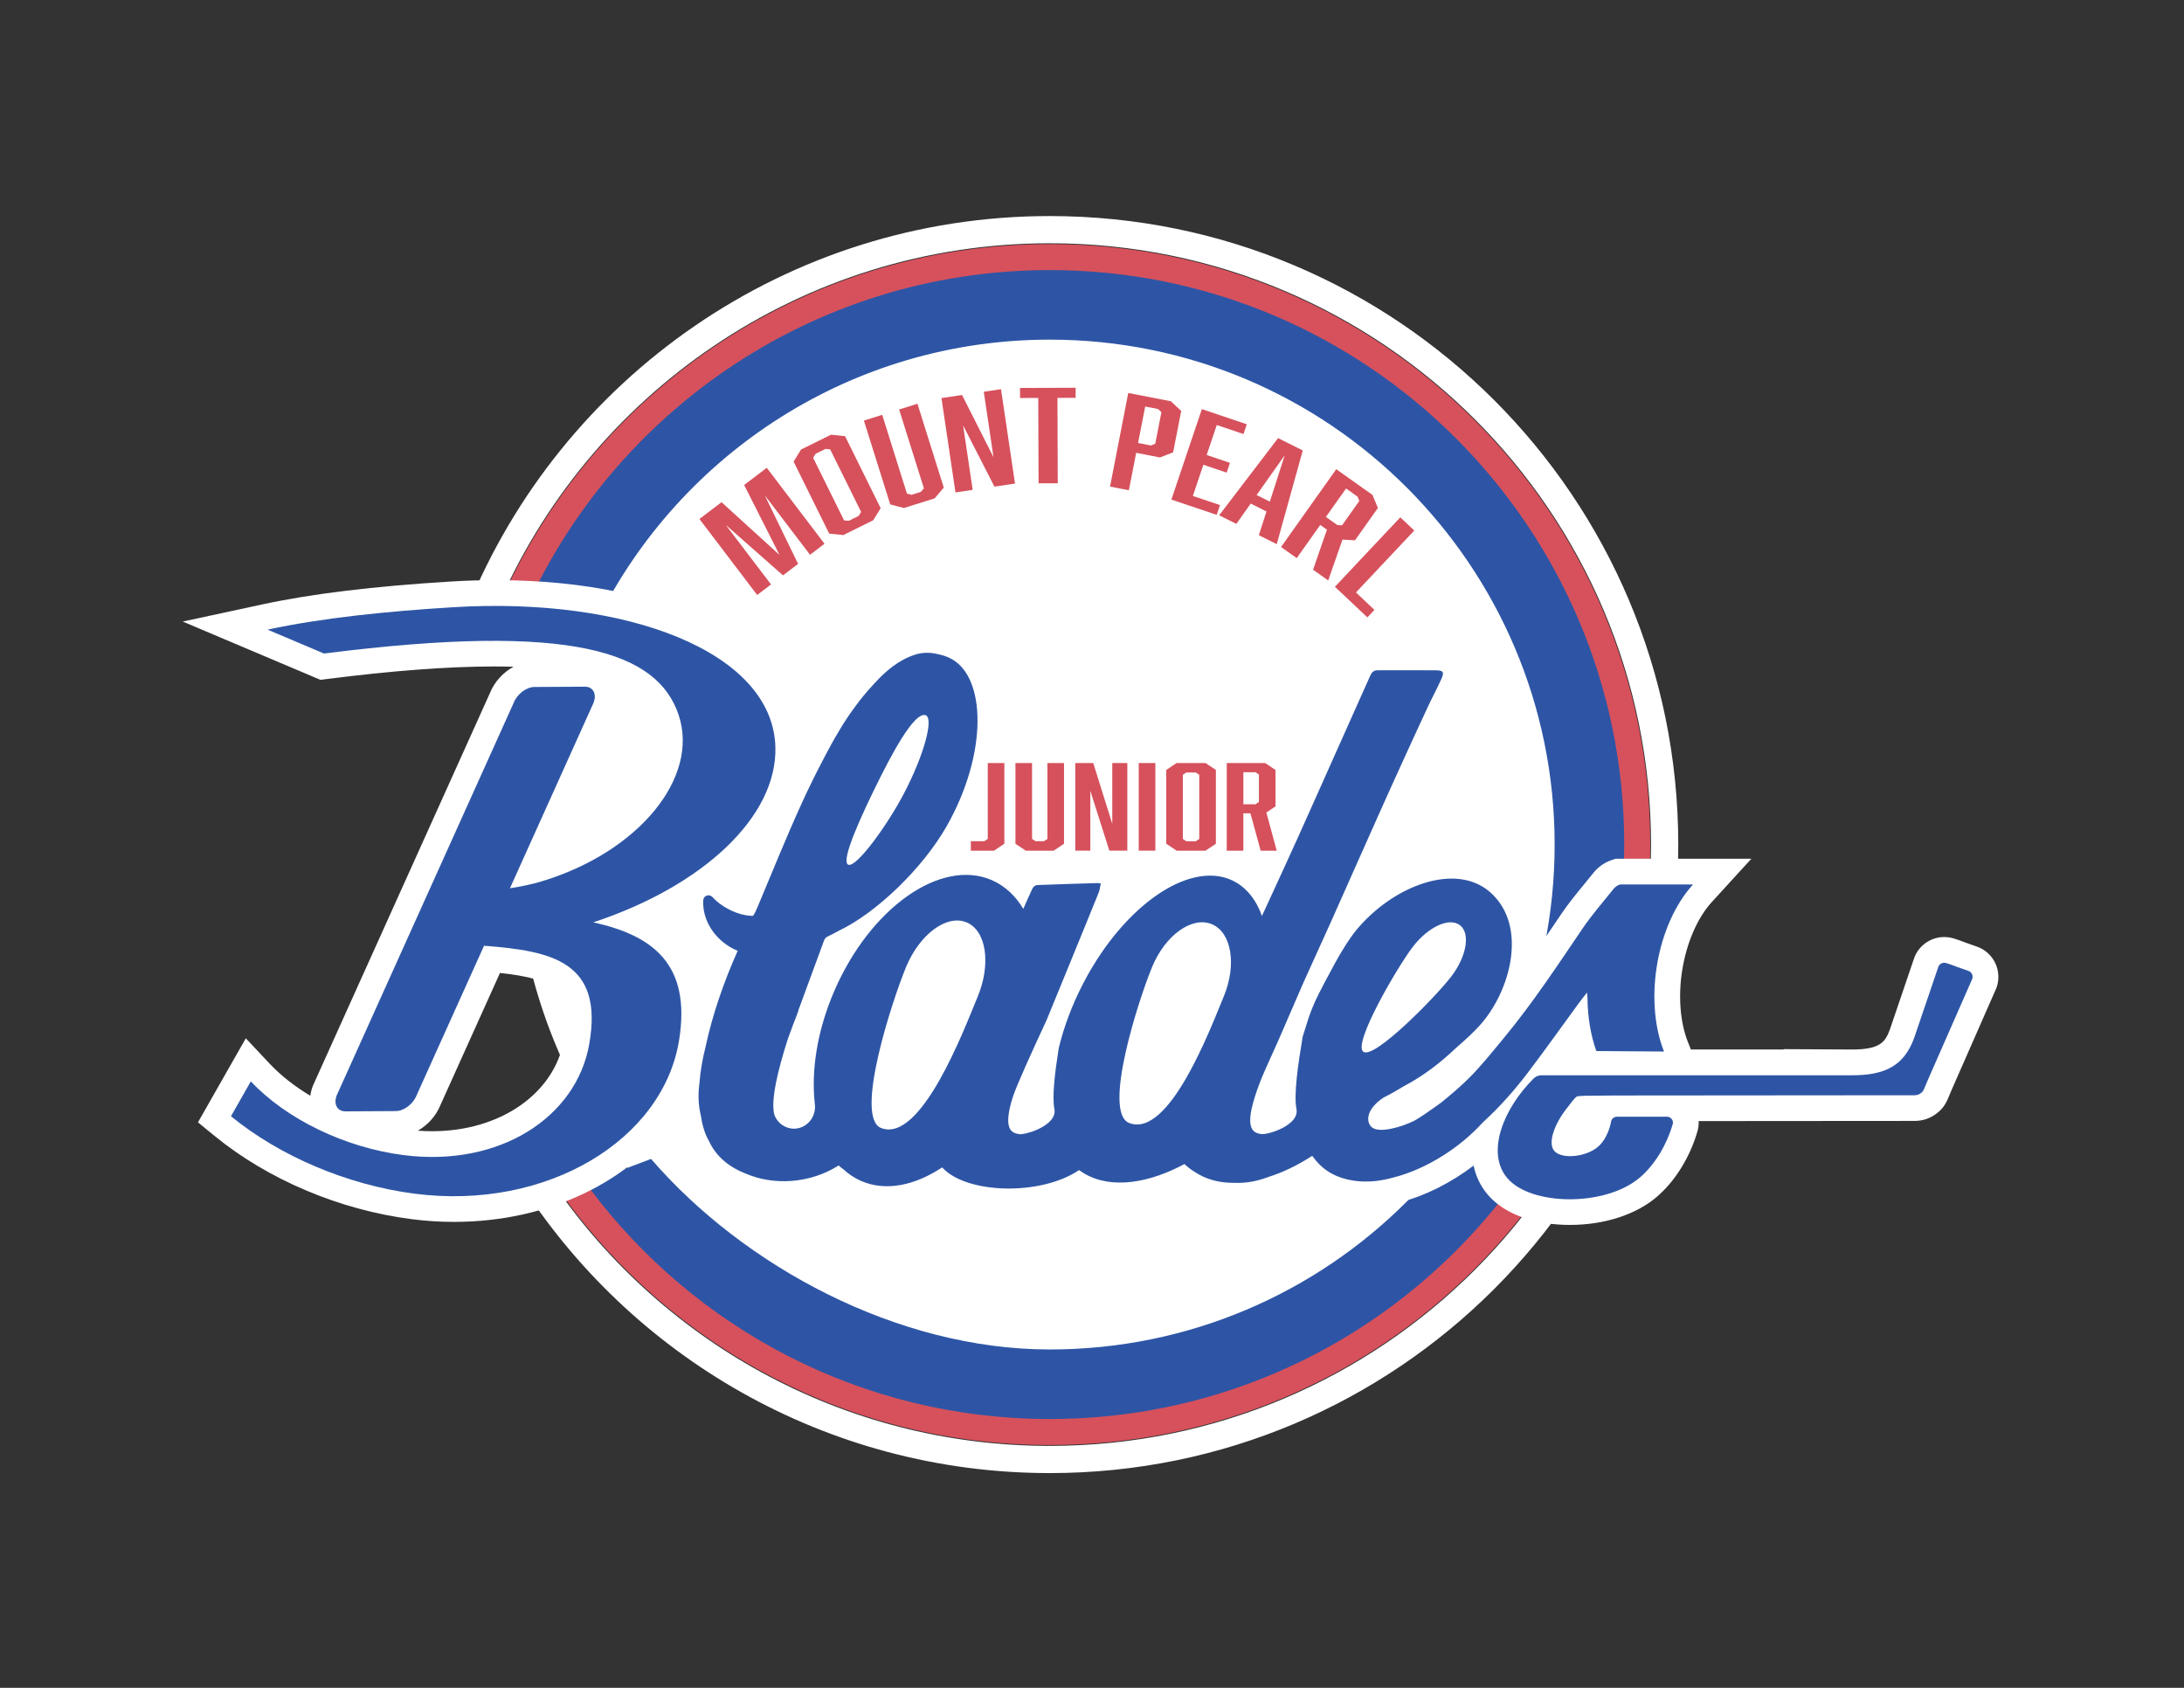
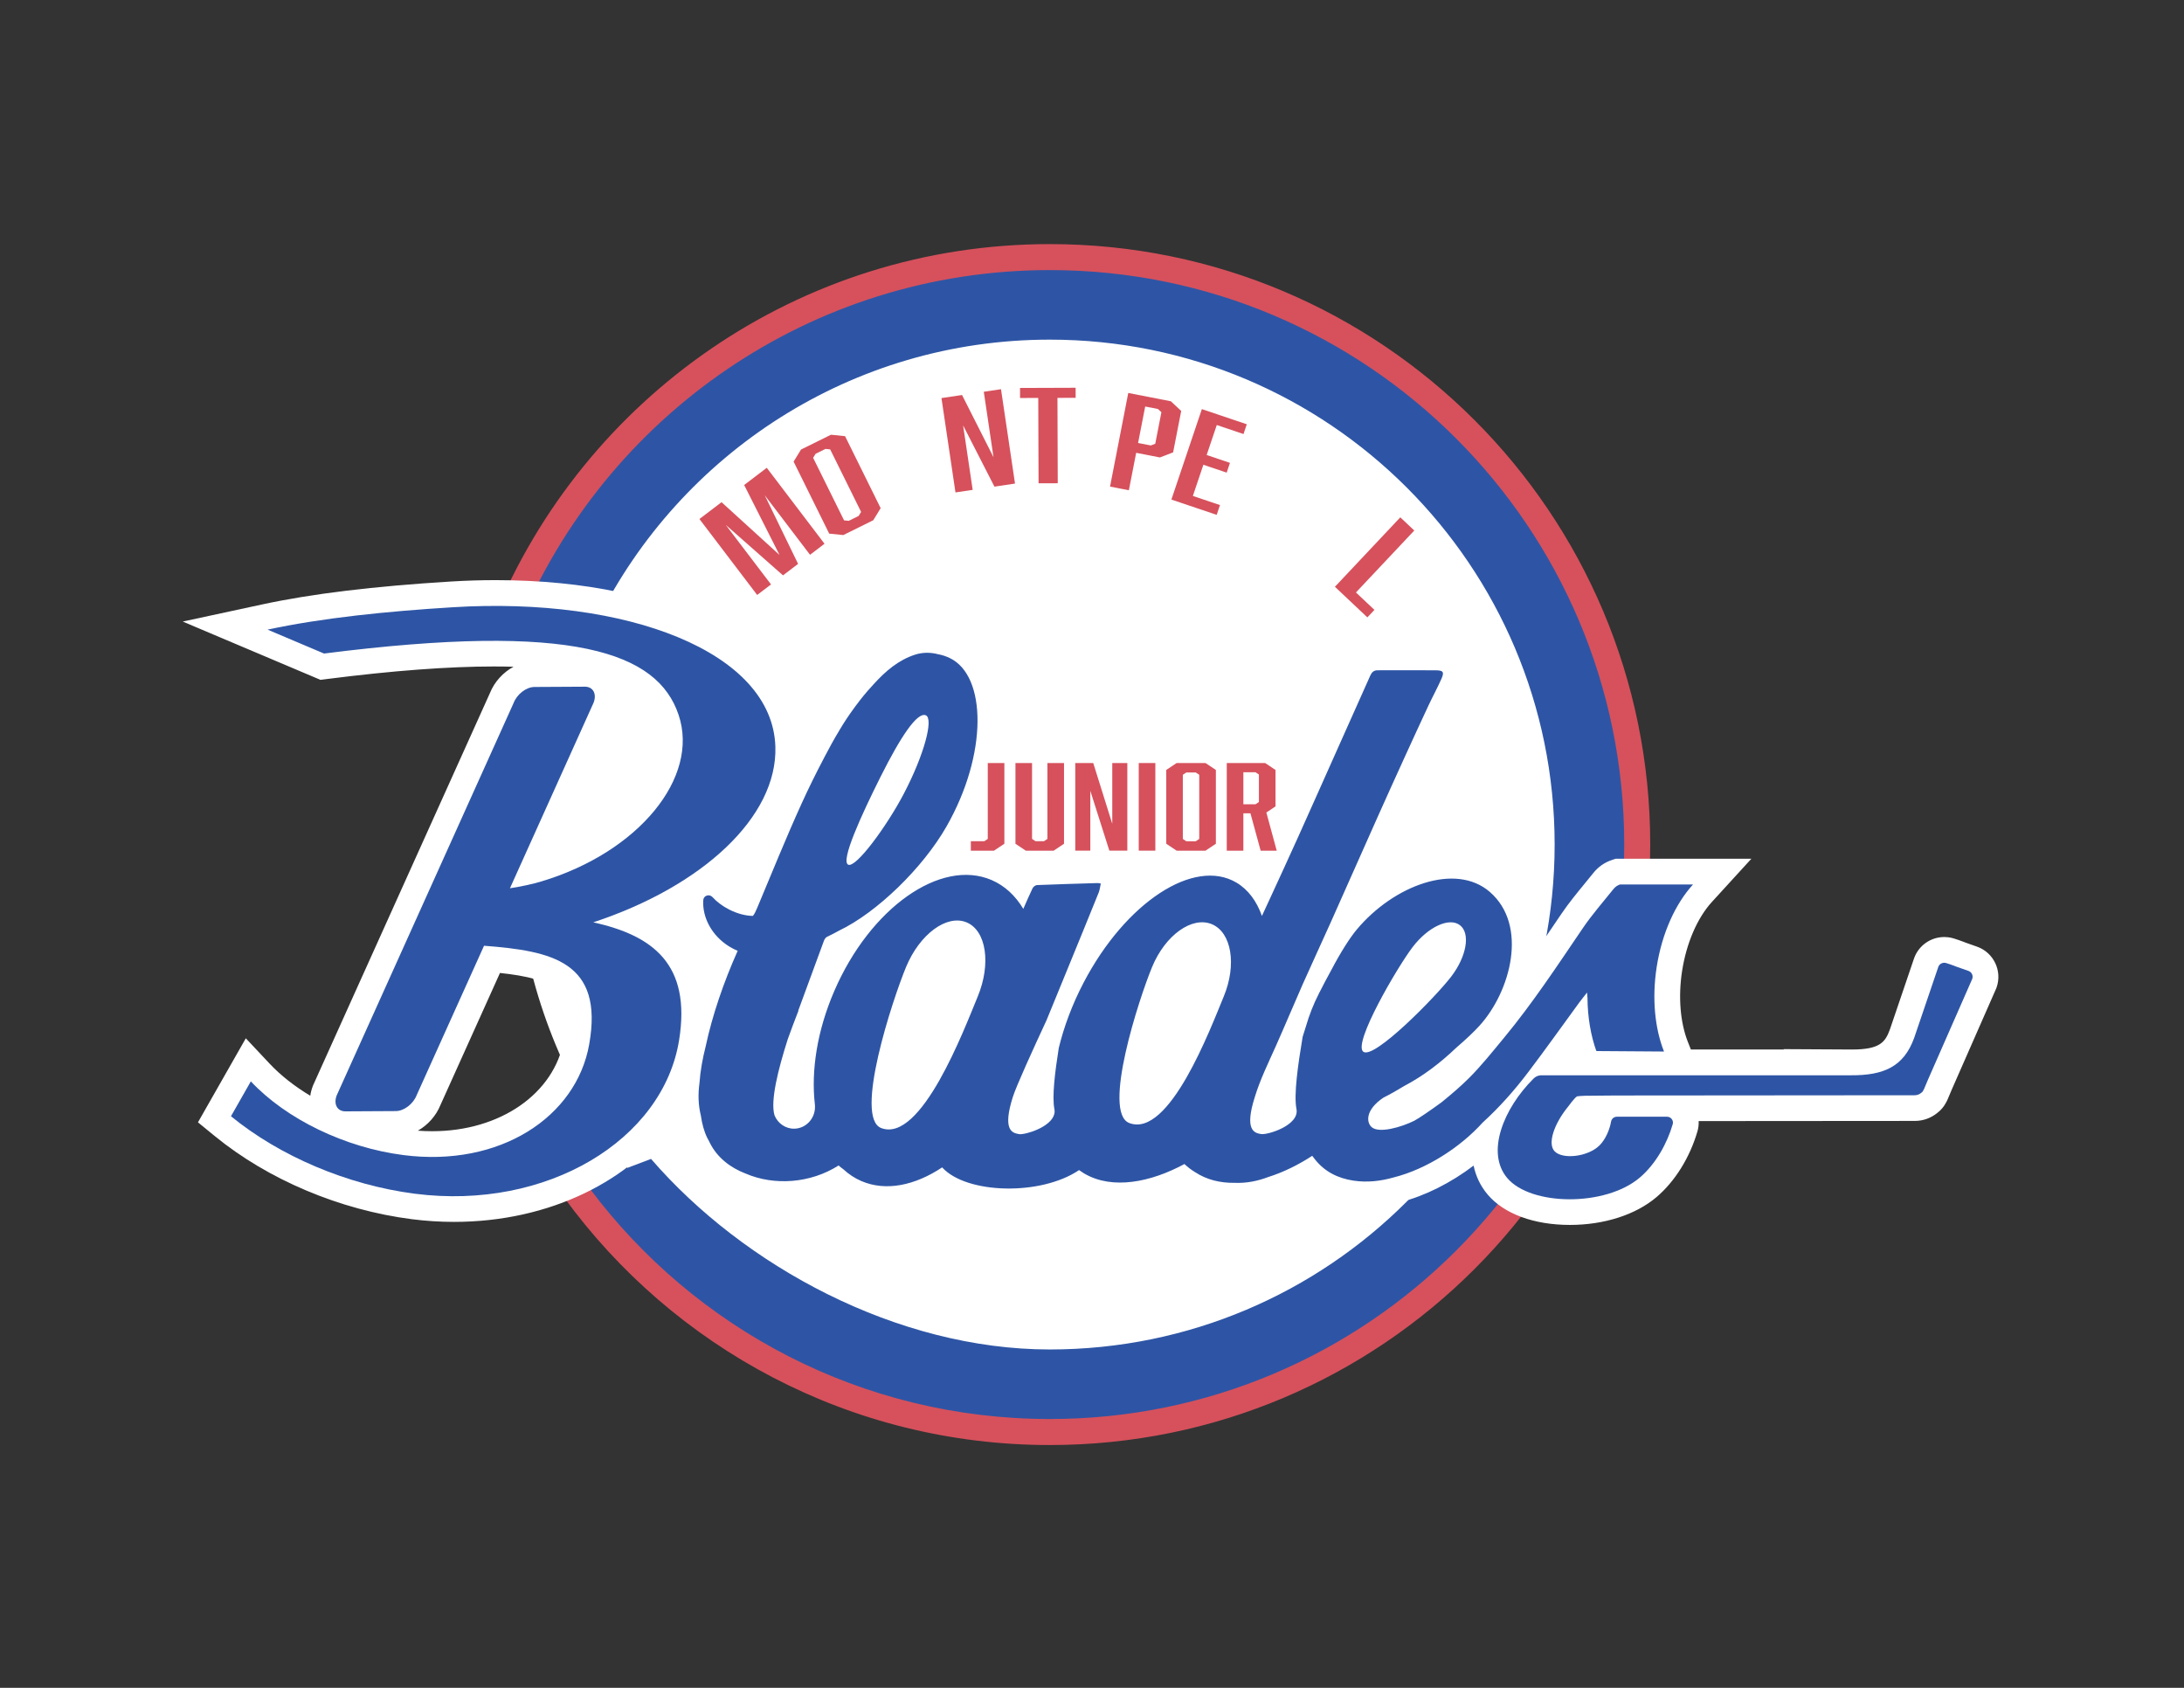
<svg xmlns="http://www.w3.org/2000/svg" version="1.1" id="Layer_1" x="0px" y="0px" viewBox="0 0 792 612" style="enable-background:new 0 0 792 612;" xml:space="preserve">
  <rect x="0" y="0" width="792" height="612" fill="#333333" stroke="none" />
  <style type="text/css">
	.st0{fill:#FFFFFF;}
	.st1{fill:#D6515C;}
	.st2{fill:#2E55A5;}
</style>
  <g>
    <circle class="st0" cx="380.3" cy="304.77" r="193.53" />
    <g>
      <g>
        <path class="st1" d="M283.94,208.62l-20.76-18.3l16.42,21.59l-5.02,3.82l-20.94-27.54l8.02-6.1l21.02,19.13l-12.82-25.36     l8.2-6.24l20.94,27.54l-5.25,4l-16.43-21.59l12.1,24.89L283.94,208.62z" />
        <path class="st1" d="M319.36,184.26l-2.69,4.38l-10.86,5.37l-5.11-0.52l-12.91-26.11l2.69-4.38l10.86-5.37l5.11,0.52     L319.36,184.26z M295.77,164.54l-0.9,1.46l11.22,22.68l1.7,0.17l3.58-1.77l0.9-1.46l-11.22-22.68l-1.7-0.17L295.77,164.54z" />
-         <path class="st1" d="M338.94,180.7l-11.14,3.5l-4.97-1.3l-9.55-30.4l6.64-2.08l8.97,28.57l1.65,0.43l3.39-1.06l1.11-1.3     l-8.98-28.57l6.64-2.09l9.55,30.4L338.94,180.7z" />
        <path class="st1" d="M341.41,144.34l7.46-1.11l11.41,22.55l-3.52-23.73l6.24-0.93l5.08,34.22l-7.46,1.11l-11.36-22.2l3.47,23.37     l-6.24,0.93L341.41,144.34z" />
        <path class="st1" d="M383.47,144.27l0.11,30.95l-6.96,0.02l-0.11-30.95l-6.6,0.02l-0.01-3.64l20.16-0.07l0.01,3.64L383.47,144.27     z" />
        <path class="st1" d="M409.15,142.49l15.45,3.01l3.75,3.51l-2.93,15.01l-4.79,1.85l-8.61-1.68l-2.65,13.58l-6.83-1.33     L409.15,142.49z M418.94,160.9l2.23-11.43l-1.25-1.17l-4.63-0.9l-2.58,13.22l4.63,0.9L418.94,160.9z" />
        <path class="st1" d="M435.84,148.34l16.29,5.5l-1.19,3.54l-9.69-3.27l-3.67,10.87l8.45,2.85l-1.19,3.54l-8.45-2.85l-3.81,11.3     l9.83,3.32l-1.19,3.54l-16.43-5.54L435.84,148.34z" />
-         <path class="st1" d="M453.56,182.6l-5.22,7.36l-6.23-3.11l21.37-27.99l8.95,4.48L463,197.3l-6.49-3.24l2.76-8.6L453.56,182.6z      M465.88,165.1l-10.19,14.4l4.8,2.4L465.88,165.1z" />
-         <path class="st1" d="M484.57,170.13l13.14,9.32l1.97,4.74l-8.32,11.73l-4.53-0.26l-5.17,14.81l-5.5-3.9l5.04-14.51l-2.43-1.72     l-8.53,12.03l-5.68-4.03L484.57,170.13z M486.67,190.48l6.27-8.84l-0.66-1.58l-4.14-2.94l-7.32,10.32l4.14,2.94L486.67,190.48z" />
        <path class="st1" d="M484.09,212.76l23.71-25.18l5.07,4.78l-21.15,22.46l6.7,6.32l-2.56,2.72L484.09,212.76z" />
      </g>
      <path class="st2" d="M380.7,96.77c-85.66,0-159.3,51.43-191.76,125.08l27.81,2.82c30-60.18,92.14-101.52,163.94-101.52    c101.11,0,183.08,81.97,183.08,183.08c0,101.11-81.97,183.08-183.08,183.08c-55.37,0-111.03-30.26-144.6-69.1l-24.69,9.37    c38.09,52.19,99.72,86.11,169.29,86.11c115.68,0,209.46-93.78,209.46-209.46C590.16,190.55,496.38,96.77,380.7,96.77z" />
-       <path class="st0" d="M380.7,78.34c-95.54,0-177.33,58.8-211.2,142.18l10.32,0.93C212.91,143.17,290.37,88.21,380.7,88.21    c120.41,0,218.03,97.61,218.03,218.03c0,120.41-97.61,218.03-218.03,218.03c-75.71,0-142.38-38.6-181.46-97.18l-11.29,0.74    c40.37,63.88,111.61,106.3,192.76,106.3c125.86,0,227.89-102.03,227.89-227.89S506.56,78.34,380.7,78.34z" />
      <path class="st1" d="M380.7,88.51c-91.05,0-169.04,55.9-201.54,135.25l8.94,3.04c31.23-75.63,105.7-128.87,192.61-128.87    c115.04,0,208.3,93.26,208.3,208.3s-93.26,208.3-208.3,208.3c-68.18,0-128.7-32.75-166.7-83.38l-9.47,3.02    c39.58,54.41,103.74,89.79,176.17,89.79c120.25,0,217.73-97.48,217.73-217.73S500.95,88.51,380.7,88.51z" />
      <path class="st0" d="M716.94,343.25l-4.2-1.48c-0.17-0.07-0.35-0.15-0.56-0.23c-1.08-0.4-2.34-0.86-3.71-1.28    c-0.69-0.21-1.4-0.35-2.03-0.42c-0.43-0.05-0.86-0.08-1.29-0.08c-0.06,0-0.12,0-0.18,0c-4.88,0.03-9.24,3.13-10.86,7.73    l-8.68,25.54l-0.04,0.12c-1.68,4.6-3.45,7.4-13.8,7.4l-24.81-0.14l0.16,0.14h-33.76l-1.08-2.72c-2.79-7.04-3.56-16.42-2.11-25.75    c1.57-10.12,5.52-19.27,10.85-25.09l14.28-15.62h-49.21l-1.46,0.49c-2.65,0.9-4.9,2.49-6.68,4.72c-1.02,1.28-2.06,2.55-3.11,3.82    c-2.82,3.44-5.74,7-8.4,10.9c-1.16,1.71-2.32,3.42-3.48,5.13c-1.73,2.56-3.48,5.14-5.24,7.72c0.06-1.43,0.05-2.85-0.03-4.25    c-0.57-9.6-4.42-17.76-11.15-23.57c-5.36-4.64-12.26-7.09-19.95-7.09c-8.58,0-17.71,2.98-26.07,8.25    c2.67-6.01,5.34-12.02,8.02-18.03c3.32-7.43,6.68-14.83,9.54-21.09c3.41-7.47,6.06-13.21,8.59-18.62c0.61-1.3,1.26-2.59,1.95-3.97    c0.94-1.87,1.91-3.81,2.82-5.85c1.91-4.28,1.83-8.09-0.24-11.32c-2.07-3.22-5.49-4.88-10.16-4.93c-2.64-0.03-5.29-0.03-7.93-0.03    c-2.14,0-4.28,0.01-6.42,0.01c-2.12,0.01-4.25,0.01-6.37,0.01l-0.55,0c-4.9,0-9.08,2.79-11.16,7.48    c-2.82,6.33-5.65,12.66-8.48,18.98l-3.37,7.54l-4.45,9.96c-3.28,7.34-6.55,14.69-9.85,22.02c-2.11,4.69-4.29,9.45-6.44,14.1    c-0.85-0.65-1.74-1.26-2.66-1.8c-4.29-2.54-9.11-3.84-14.32-3.84c-9.91,0-20.45,4.7-30.23,12.98l1.91-8.44l-9.83-1.56l-0.16-0.03    c-0.45-0.09-1.29-0.25-2.36-0.25h-0.18l-3.12,0.09c-6.28,0.19-12.77,0.38-19.18,0.65c-2.44,0.1-4.59,1.06-6.29,2.39    c-1.91-1.38-3.95-2.54-6.1-3.46c-4.06-1.74-8.42-2.62-12.97-2.62c-0.38,0-0.76,0.01-1.15,0.02c0.76-1.19,1.48-2.38,2.16-3.57    c11.32-19.8,15.35-41.81,10.52-57.44c-2.44-7.88-7.03-13.65-13.28-16.68c-2.06-1-4.22-1.72-6.44-2.15    c-1.92-0.48-3.9-0.72-5.88-0.72c-2.43,0-4.81,0.36-7.08,1.08c-8.73,2.75-14.77,8.49-19.05,13.17c-0.23,0.26-0.47,0.52-0.7,0.78    l-0.21,0.24c-2.11,2.29-4.23,4.87-6.27,7.63l-0.68,0.93c-2.15,2.92-4.1,5.87-5.81,8.78l-0.1,0.18c-1.89,3.13-3.76,6.49-5.57,10    l-0.28,0.56c0-0.07,0-0.14,0-0.21c-1.09-35.95-45.65-60.11-110.89-60.11c-5.23,0-10.59,0.17-15.92,0.49    c-28.26,1.73-50.71,4.45-68.63,8.32l-28.82,6.21l49.95,21.14l2.49-0.32c23.64-3.01,43.94-4.53,60.32-4.53    c2.51,0,4.91,0.03,7.2,0.1c-3.75,2.02-6.91,5.42-8.55,9.51l-64.18,142.35l-0.1,0.28c-0.43,1.13-0.72,2.28-0.88,3.41    c-5.68-3.41-10.72-7.35-14.73-11.62l-8.65-9.21l-17.35,30.47l6.1,4.99c19.34,15.81,45.37,26.79,71.43,30.13    c5.09,0.65,10.24,0.98,15.32,0.98c0.01,0,0,0,0.01,0c34.62,0,64.59-14.94,80.2-37.91c0.07,0.37,0.14,0.73,0.23,1.1    c0.59,3.85,1.61,7.3,3.03,10.25c0.32,0.66,0.63,1.25,0.91,1.74c0.05,0.1,0.1,0.2,0.15,0.31c3.54,7.06,9.71,12.46,17.84,15.6    c5.31,2.25,11.29,3.44,17.31,3.44c6.57,0,12.97-1.35,18.84-3.94c1.79,1.24,3.67,2.29,5.65,3.14c4.05,1.74,8.41,2.62,12.95,2.62    c6.26,0,12.82-1.7,19.27-4.96c6.37,3.73,15.04,5.79,24.89,5.79c9.27,0,18.22-1.89,25.4-5.28c4.49,2.08,9.5,3.12,14.94,3.12    c7.01,0,14.64-1.77,22.32-5.16c5.41,3.49,11.74,5.27,18.83,5.27l0.27,0c0.43,0.01,0.85,0.02,1.27,0.02    c4.63,0,9.35-0.88,14.04-2.63c3.73-1.19,7.54-2.8,11.27-4.75c4.21,3.39,9.32,5.56,15.29,6.44c1.92,0.29,3.9,0.43,5.86,0.43    c0,0,0,0,0,0c4.02,0,8.08-0.59,12.41-1.79c8.98-2.27,18.42-7.06,26.57-13.27c0.78,3.79,2.43,7.37,5.14,10.56    c5.92,6.96,16.77,10.96,29.77,10.96c12.43,0,23.88-3.68,31.43-10.1c6.69-5.69,12.1-14.39,14.84-23.87    c0.35-1.21,0.49-2.45,0.43-3.68l78.4-0.06c2.93,0,5.77-1,8.05-2.83c1.35-1.01,2.42-2.26,3.17-3.67c0.28-0.48,0.53-0.97,0.74-1.49    l1.43-3.39l16.13-36.7l0.12-0.33C726.14,352,722.97,345.38,716.94,343.25z M204.49,377.07c-3.47,19.49-23.1,33.1-47.73,33.1    c-1.72,0-3.47-0.06-5.23-0.19c3.6-2.04,6.61-5.36,8.2-9.32l21.58-47.87c9.21,0.97,18,2.74,21.51,7.27    C205.36,363.33,205.92,369.06,204.49,377.07z M235.04,280.62c-5.69,11.02-18.16,21.06-33.48,27.26l22.35-49.57l0.1-0.28    c1.19-3.17,1.34-6.4,0.48-9.3c8.27,4,11.28,9.07,12.75,13.43C239.64,269.26,237.37,276.12,235.04,280.62z M246.03,331.18    c0.99,6.55,4.47,12.68,9.85,17.23c-0.6,1.5-1.18,3-1.74,4.49c-1.48-4.38-3.68-8.3-6.6-11.73c-2.17-2.55-4.69-4.81-7.6-6.8    C242.03,333.34,244.06,332.27,246.03,331.18z M267.94,321.04c-1.04-0.61-1.96-1.33-2.63-2.06c-0.17-0.18-0.35-0.35-0.53-0.52    c2.44-2.03,4.72-4.12,6.84-6.26c-0.52,1.24-1.04,2.49-1.55,3.72C269.37,317.62,268.65,319.33,267.94,321.04z M345.93,357.82    c-0.36,0.86-0.77,1.87-1.23,3c-2.48,6.09-6.63,16.29-11.44,25.03c-3.32,6.02-5.95,9.55-7.83,11.6    c0.86-10.21,6.41-30.34,11.77-43.25c3.17-7.63,8-10.87,9.72-11.08C347.96,344.41,349.08,350.23,345.93,357.82z M435.16,357.76    c-0.35,0.83-0.74,1.81-1.19,2.9c-2.39,5.87-6.39,15.7-11.04,24.09c-3.26,5.88-5.84,9.25-7.67,11.18c0.69-9.78,6-29.33,11.17-41.79    c3.04-7.33,7.87-10.34,9.44-10.39C436.82,344.7,438.28,350.26,435.16,357.76z" />
      <path class="st2" d="M713.85,352.05l-4.6-1.62c-0.11-0.05-0.21-0.1-0.32-0.14c-1.04-0.39-2.09-0.77-3.16-1.09    c-0.16-0.05-0.3-0.07-0.43-0.09c0,0,0,0,0,0c-0.09-0.01-0.18-0.01-0.26-0.01c-0.95-0.02-1.84,0.55-2.18,1.5l-8.76,25.77l0,0    c-3.8,10.41-11.01,13.59-22.94,13.52l0.01,0.01H569.8c-3.01-0.02-6.02-0.03-9.02-0.01l-1.93,0c-0.04,0-0.08,0.01-0.12,0.01    c-0.03,0-0.06,0-0.09,0c-0.04,0-0.07,0.01-0.1,0.02c-0.92,0.08-1.76,0.51-2.43,1.18c-10.87,10.81-17.37,26.82-9.5,36.08    c8.55,10.06,35.51,10.47,48.06-0.21c5.73-4.87,9.9-12.35,11.93-19.36c0.39-1.35-0.65-2.69-2.05-2.69h-18.22    c-1.03,0-1.91,0.74-2.09,1.75c-0.51,2.95-2.02,6.51-4.24,8.69c-4.21,4.12-13.31,5.12-16.23,2.1c-2.68-2.78-0.18-10.01,4.89-16.21    c0,0,2.58-3.55,3.3-3.73c0.32-0.08,1.43-0.15,2.8-0.2c3.62-0.05,8.02-0.07,11.01-0.1l108.6-0.09c0.9,0,1.72-0.34,2.35-0.88    c0.33-0.23,0.58-0.49,0.68-0.78c0.12-0.18,0.23-0.37,0.33-0.6c0.49-1.16,0.98-2.32,1.47-3.48l16.01-36.44    C715.64,353.75,715.02,352.46,713.85,352.05z" />
      <path class="st2" d="M572.66,363.56c0.92-1.26,1.93-2.47,2.87-3.67c0.05,0.69,0.1,1.35,0.15,2.01c0.06,6.97,1.19,13.5,3.19,19.16    h0.23c0.01,0.02,0.01,0.03,0.02,0.05c8.1,0.06,16.21,0.12,24.31,0.17c-3.29-8.3-4.43-19.14-2.66-30.61    c1.92-12.41,6.87-23.05,13.18-29.96h-26.5c-0.93,0.31-1.72,0.86-2.39,1.7c-3.74,4.68-7.72,9.2-11.08,14.14    c-9.19,13.52-18.17,27.19-28.62,39.81c-4.09,4.93-8.09,9.98-12.61,14.5c-3.14,3.14-6.55,6.02-10.01,8.84    c-3.68,2.69-8.41,5.94-9.9,6.69c-4.58,2.27-12.73,4.69-15.44,2.29c-1.84-1.63-2.46-6.13,4.26-10.67c2.52-1.27,5.04-2.69,7.53-4.22    c7.03-3.69,13.23-8.49,18.92-13.91c3.59-3.08,6.51-5.87,8.36-7.91c11.32-12.4,17.83-36.43,3.78-48.58    c-12.39-10.71-34.79-2.43-48.28,13.7c-2.49,2.98-5.82,8.23-9.11,14.49c-1.51,2.68-2.91,5.43-4.32,8.17    c-0.06,0.09-0.12,0.18-0.17,0.28c-0.05,0.1-0.09,0.2-0.13,0.31c-1.95,3.8-3.47,7.72-4.64,11.74c-0.45,1.34-0.85,2.62-1.22,3.88    c-1.71,10.22-3.25,21.06-2.24,26.13c1.18,5.9-10.39,9.49-12.82,9.11c-2.43-0.38-6.12-1.31-2.3-13.37    c1.96-6.44,4.96-12.49,7.7-18.64c3.32-7.45,6.45-14.98,9.75-22.44c3.26-7.35,6.67-14.63,9.95-21.97    c5.82-13.02,11.58-26.07,17.4-39.09c3.16-7.07,6.36-14.12,9.57-21.16c2.85-6.25,5.71-12.48,8.62-18.7    c1.52-3.24,3.24-6.39,4.69-9.66c1.1-2.47,0.7-3.1-1.98-3.12c-7.06-0.07-14.12-0.01-21.18-0.01c-1.38,0-2.12,0.76-2.64,1.94    c-3.94,8.85-7.9,17.69-11.86,26.54c-4.77,10.67-9.51,21.35-14.31,32.01c-3.35,7.44-6.78,14.85-10.19,22.27    c-0.96,2.09-1.93,4.17-2.92,6.31c-1.91-5.37-4.99-9.56-9.24-12.08c-15.36-9.11-40.17,7.12-55.41,36.24    c-4.15,7.93-7.14,15.99-9.02,23.71c-1.42,8.94-2.47,17.72-1.59,22.13c1.04,5.21-7.85,8.62-11.61,9.08    c-0.49,0.11-0.97,0.1-1.44-0.01c-2.42-0.42-5.74-1.67-2.03-13.4c1.25-3.94,7.14-16.9,12.24-27.87c2.65-6.46,5.3-12.92,7.94-19.37    c3.67-8.96,7.35-17.93,10.97-26.91c0.4-1,0.5-2.11,0.76-3.27c-0.54-0.09-0.82-0.18-1.1-0.17c-7.35,0.22-14.7,0.43-22.05,0.73    c-0.56,0.02-1.34,0.64-1.6,1.18c-1.15,2.39-2.2,4.83-3.35,7.45c-2.85-4.76-6.7-8.39-11.51-10.46    c-18.48-7.92-44.02,10.1-57.04,40.24c-6.23,14.4-8.43,28.87-7.05,41l0,0c0,0.02,0,0.03,0.01,0.05c0,0.04,0.01,0.08,0.01,0.12    c0.02,0.24,0.04,0.48,0.04,0.72c0.07,4.36-3.29,7.96-7.51,8.03c-3.21,0.05-5.99-1.95-7.17-4.83c-1.58-5.28,1.36-16.83,4.8-27.61    c0.62-1.7,1.25-3.4,1.87-5.1c0.67-1.78,1.35-3.53,2-5.2c-0.02-0.01-0.05-0.03-0.07-0.04c3.1-8.45,6.2-16.91,9.32-25.35    c0.2-0.55,0.63-1.2,1.12-1.43c1.45-0.69,2.88-1.42,4.27-2.2c13.87-6.62,30.47-22.8,39.03-37.76c15.05-26.33,14.6-54.63,1.27-61.1    c-1.44-0.7-2.91-1.17-4.39-1.43c-2.71-0.72-5.58-0.67-8.14,0.14c-6.14,1.94-10.85,6.07-14.97,10.57c-0.3,0.32-0.59,0.66-0.88,0.98    c-1.93,2.08-3.84,4.41-5.72,6.96c-0.08,0.1-0.15,0.2-0.23,0.3c-0.14,0.19-0.27,0.38-0.41,0.57c-1.9,2.58-3.67,5.24-5.28,7.97    c-0.04,0.07-0.08,0.14-0.12,0.21c-1.81,2.99-3.58,6.17-5.31,9.52c-0.12,0.24-0.24,0.48-0.37,0.72c-2.8,5.31-5.45,10.7-7.94,16.16    c-5.69,12.5-10.82,25.25-16.14,37.91c-0.57,1.37-1.03,2.29-1.56,2.89c-2.6-0.03-5.65-0.8-8.65-2.34c-2.43-1.24-4.48-2.81-6-4.48    c-1.14-1.25-3.24-0.58-3.34,1.11c-0.39,6.23,3.06,12.86,9.41,16.8c1,0.62,2.03,1.13,3.07,1.57c-5.01,11.18-9.19,23.32-11.59,34.58    c-1.13,4.45-1.95,8.91-2.26,13.31c-0.55,3.99-0.47,7.95,0.5,11.87c0.43,2.98,1.16,5.68,2.27,7.97c0.26,0.53,0.54,1.05,0.83,1.56    c0.06,0.12,0.1,0.24,0.16,0.35c2.64,5.26,7.33,8.97,13.01,11.14c10.28,4.42,23.39,3.6,33.68-2.95c0.53,0.48,1.09,0.94,1.7,1.36    c1.95,1.8,4.14,3.26,6.58,4.31c8.85,3.79,19.33,1.62,29.27-4.97c0.01,0.01,0.02,0.03,0.04,0.04c8.77,9.62,35.68,10.36,49.61,0.94    c0.55,0.4,1.12,0.77,1.69,1.12c0.06,0.03,0.11,0.08,0.17,0.11c0.03,0.02,0.05,0.03,0.08,0.04c10.17,5.94,24.05,3.13,36.27-3.47    c1.2,1.13,2.47,2.1,3.81,2.91c4.23,2.8,9.17,3.98,14.41,3.91c4.27,0.17,8.28-0.64,12.12-2.09c5.5-1.73,10.98-4.43,16-7.71    c0.29,0.38,0.59,0.76,0.87,1.13c3.59,4.63,8.46,7.03,14.11,7.87c5.04,0.75,9.86,0.16,14.5-1.15    c12.05-3.02,24.34-11.05,32.31-19.89c6.11-5.56,11.6-11.75,16.61-18.38C560.56,380.36,566.55,371.91,572.66,363.56z     M319.39,281.52c7.18-14.31,13.24-23.49,16.36-22.15c2.85,1.22-0.57,14.25-7.99,28.42c-6.18,11.8-17.42,27.12-20.19,25.73    C304.81,312.14,312.21,295.83,319.39,281.52z M354.54,361.39c-4.94,11.91-20.47,53.19-34.99,47.63    c-9.94-3.81,4.09-46.5,9.03-58.41c4.94-11.91,14.76-19.15,21.93-16.17C357.68,337.42,359.48,349.48,354.54,361.39z M443.77,361.33    c-4.78,11.51-19.74,51.44-34.25,45.87c-9.93-3.81,3.52-45.13,8.3-56.64c4.78-11.51,14.46-18.43,21.63-15.46    C446.62,338.08,448.55,349.82,443.77,361.33z M494.38,381.35c-3.87-2.95,12.32-30.64,17.91-37.97c5.6-7.33,13.27-10.87,17.13-7.92    c3.87,2.95,2.46,11.29-3.13,18.61C520.69,361.4,498.24,384.3,494.38,381.35z" />
      <path class="st2" d="M215.14,334.43c39.58-13.04,66.82-38.22,66.04-63.66c-1.05-34.52-53.97-54.46-116.91-50.59    c-23.92,1.47-47.39,3.85-67.24,8.12l20.48,8.67c90.66-11.53,120.95-0.41,128.57,22.22c7.67,22.77-14.53,49.78-49.57,60.35    c-3.52,1.06-7.42,1.9-11.58,2.53l30.35-67.32c1.2-3.2-0.23-5.78-3.2-5.76l-18.27,0.1c-2.97,0.02-6.35,2.62-7.56,5.82l-64.16,142.3    c-1.2,3.2,0.23,5.78,3.2,5.76l18.27-0.1c2.97-0.02,6.35-2.62,7.56-5.82l24.41-54.13c24.52,1.88,43.5,5.7,38.13,35.79    c-4.69,26.33-32.39,44.59-67.32,40.12c-21.29-2.72-42.53-13.05-55.38-26.73l-7.2,12.64c17.64,14.43,42.16,24.95,66.71,28.1    c47.89,6.13,89.99-19.51,95.8-55.7C250.71,349.54,236.66,339.19,215.14,334.43z" />
    </g>
    <g>
      <path class="st1" d="M358.2,304.18v-27.51h6.02v29.27l-3.76,2.51h-8.4v-3.43h4.89L358.2,304.18z" />
      <path class="st1" d="M382.1,308.45H372l-3.76-2.51v-29.27h6.02v27.51l1.25,0.84h3.07l1.25-0.84v-27.51h6.02v29.27L382.1,308.45z" />
      <path class="st1" d="M389.93,276.67h6.52l6.9,22.03v-22.03h5.46v31.77h-6.52l-6.9-21.7v21.7h-5.46V276.67z" />
      <path class="st1" d="M412.95,276.67h6.02v31.77h-6.02V276.67z" />
      <path class="st1" d="M440.92,305.94l-3.76,2.51h-10.47l-3.76-2.51v-26.76l3.76-2.51h10.47l3.76,2.51V305.94z M430.19,280.1    l-1.25,0.84v23.25l1.25,0.84h3.45l1.25-0.84v-23.25l-1.25-0.84H430.19z" />
      <path class="st1" d="M444.87,276.67h13.92l3.76,2.51v13.21l-3.32,2.22l3.76,13.84h-5.83l-3.7-13.55h-2.57v13.55h-6.02V276.67z     M456.53,290.8v-9.95l-1.25-0.84h-4.39v11.62h4.39L456.53,290.8z" />
    </g>
  </g>
</svg>